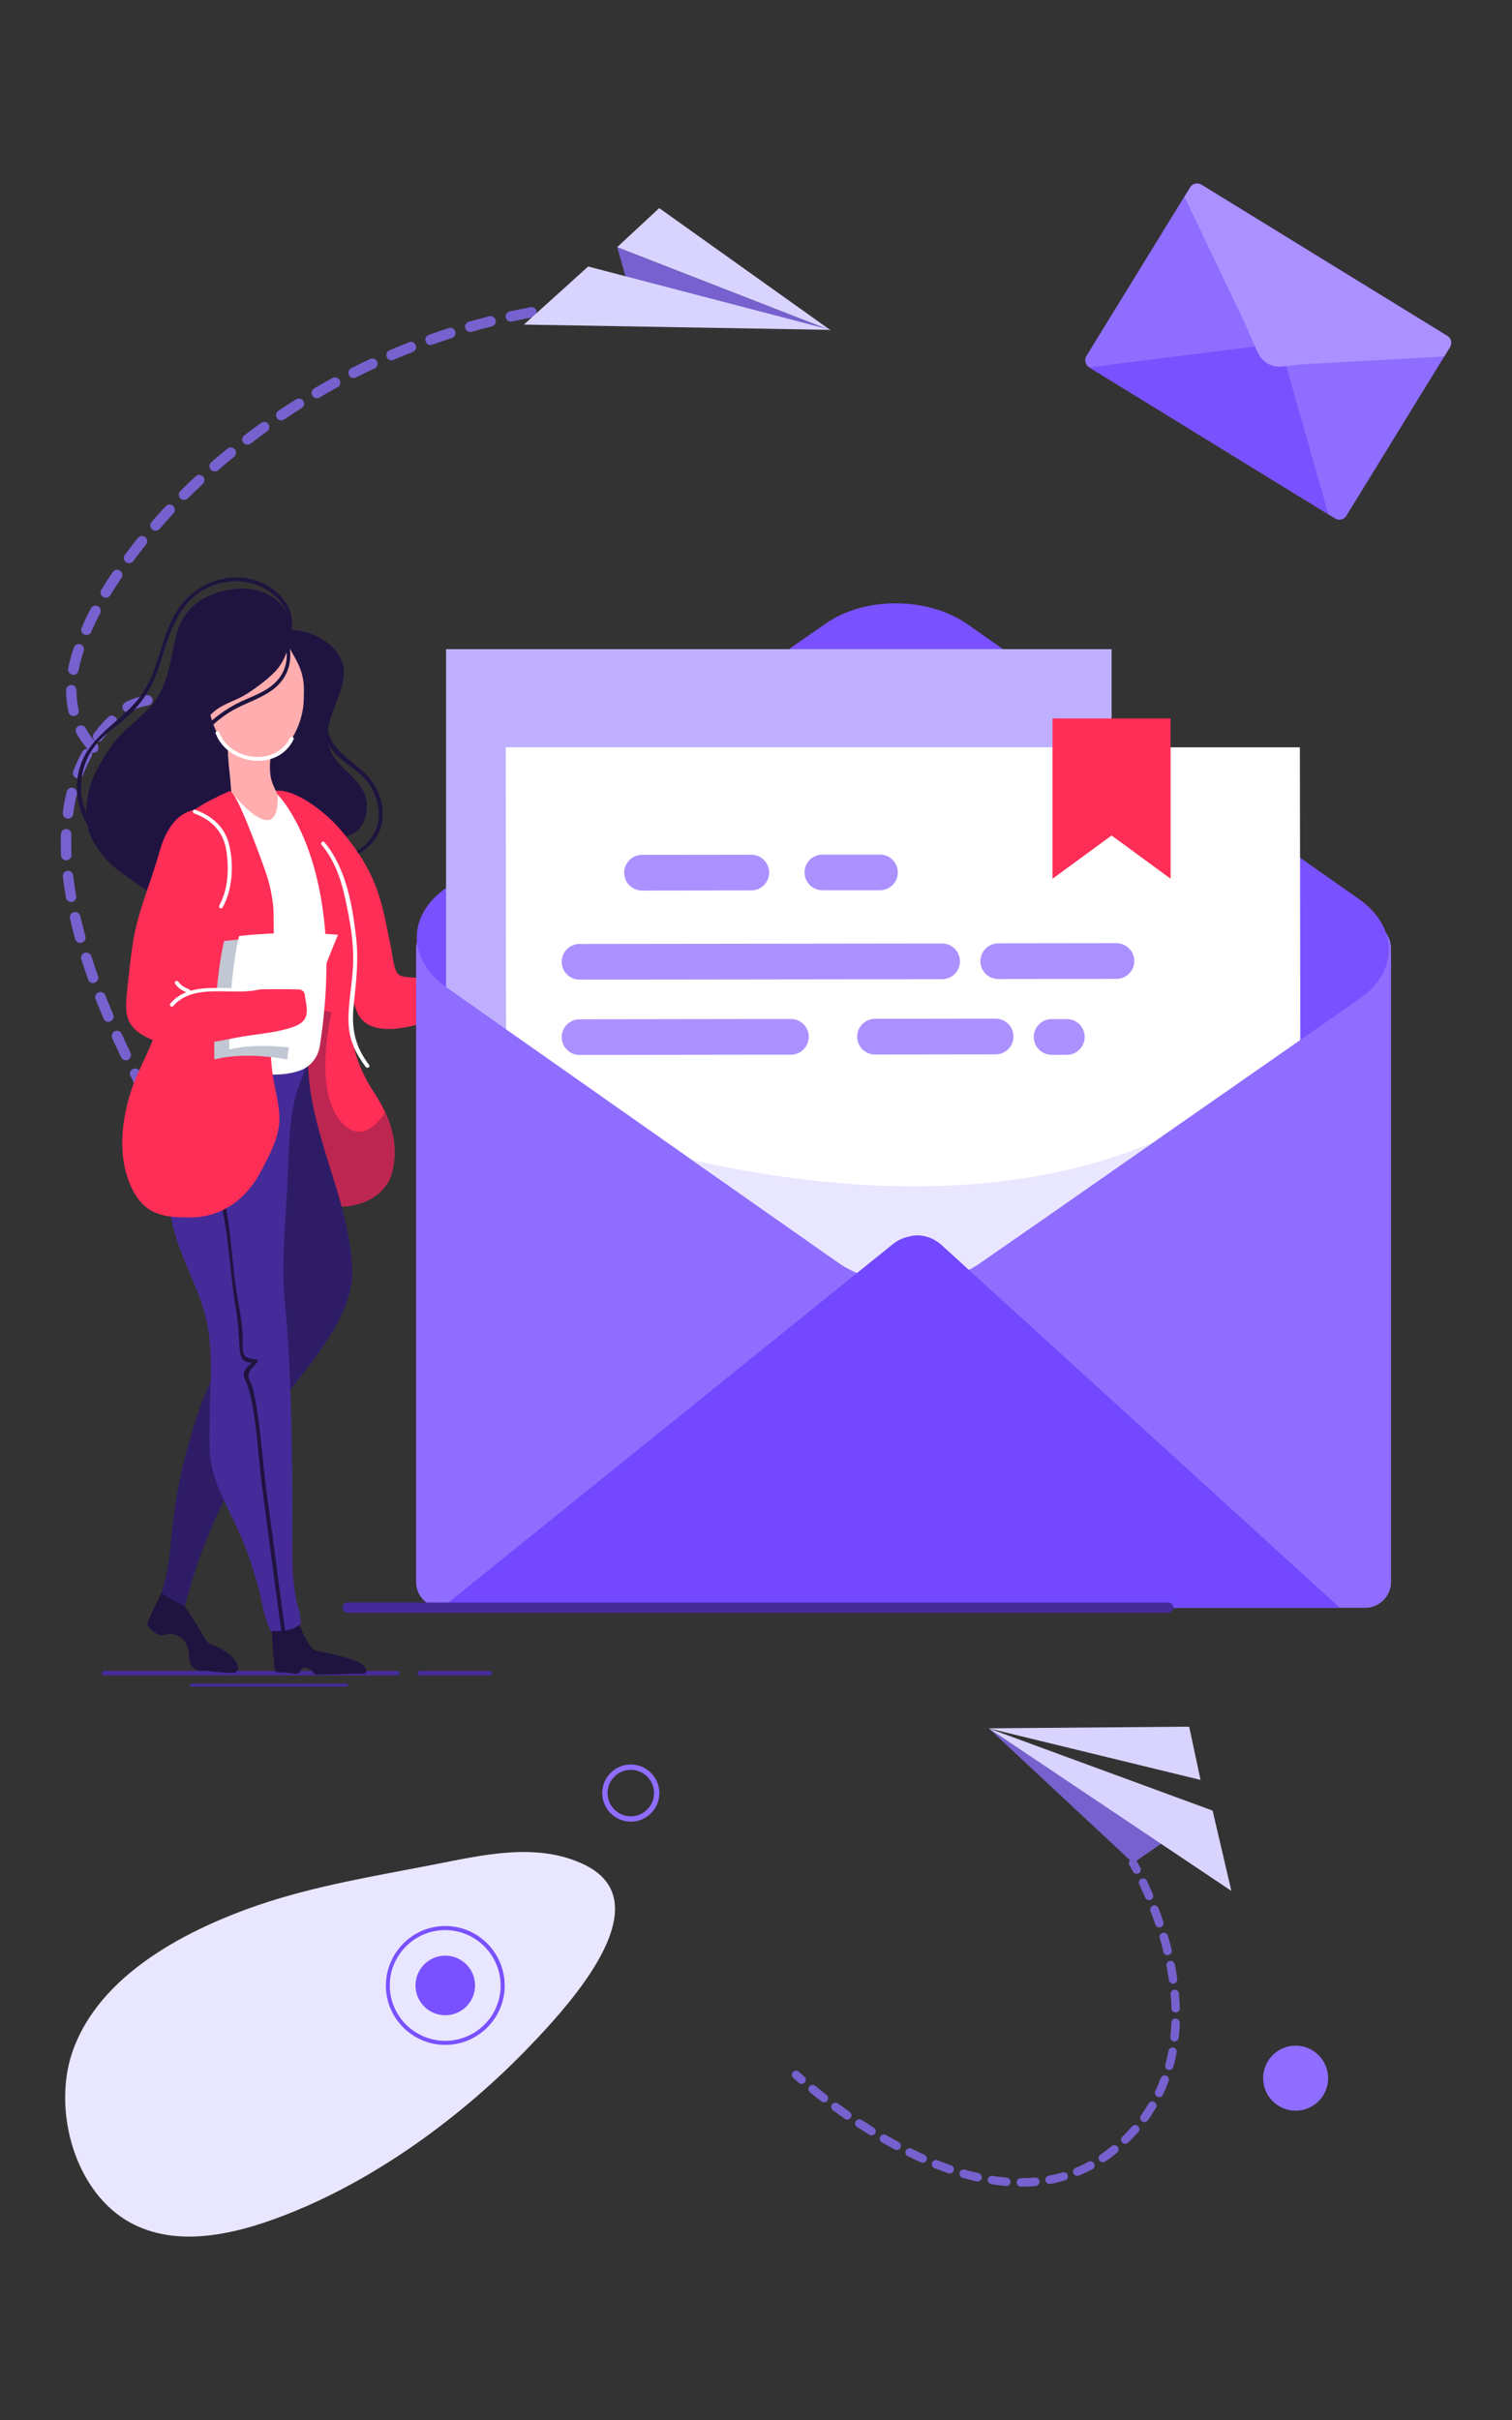
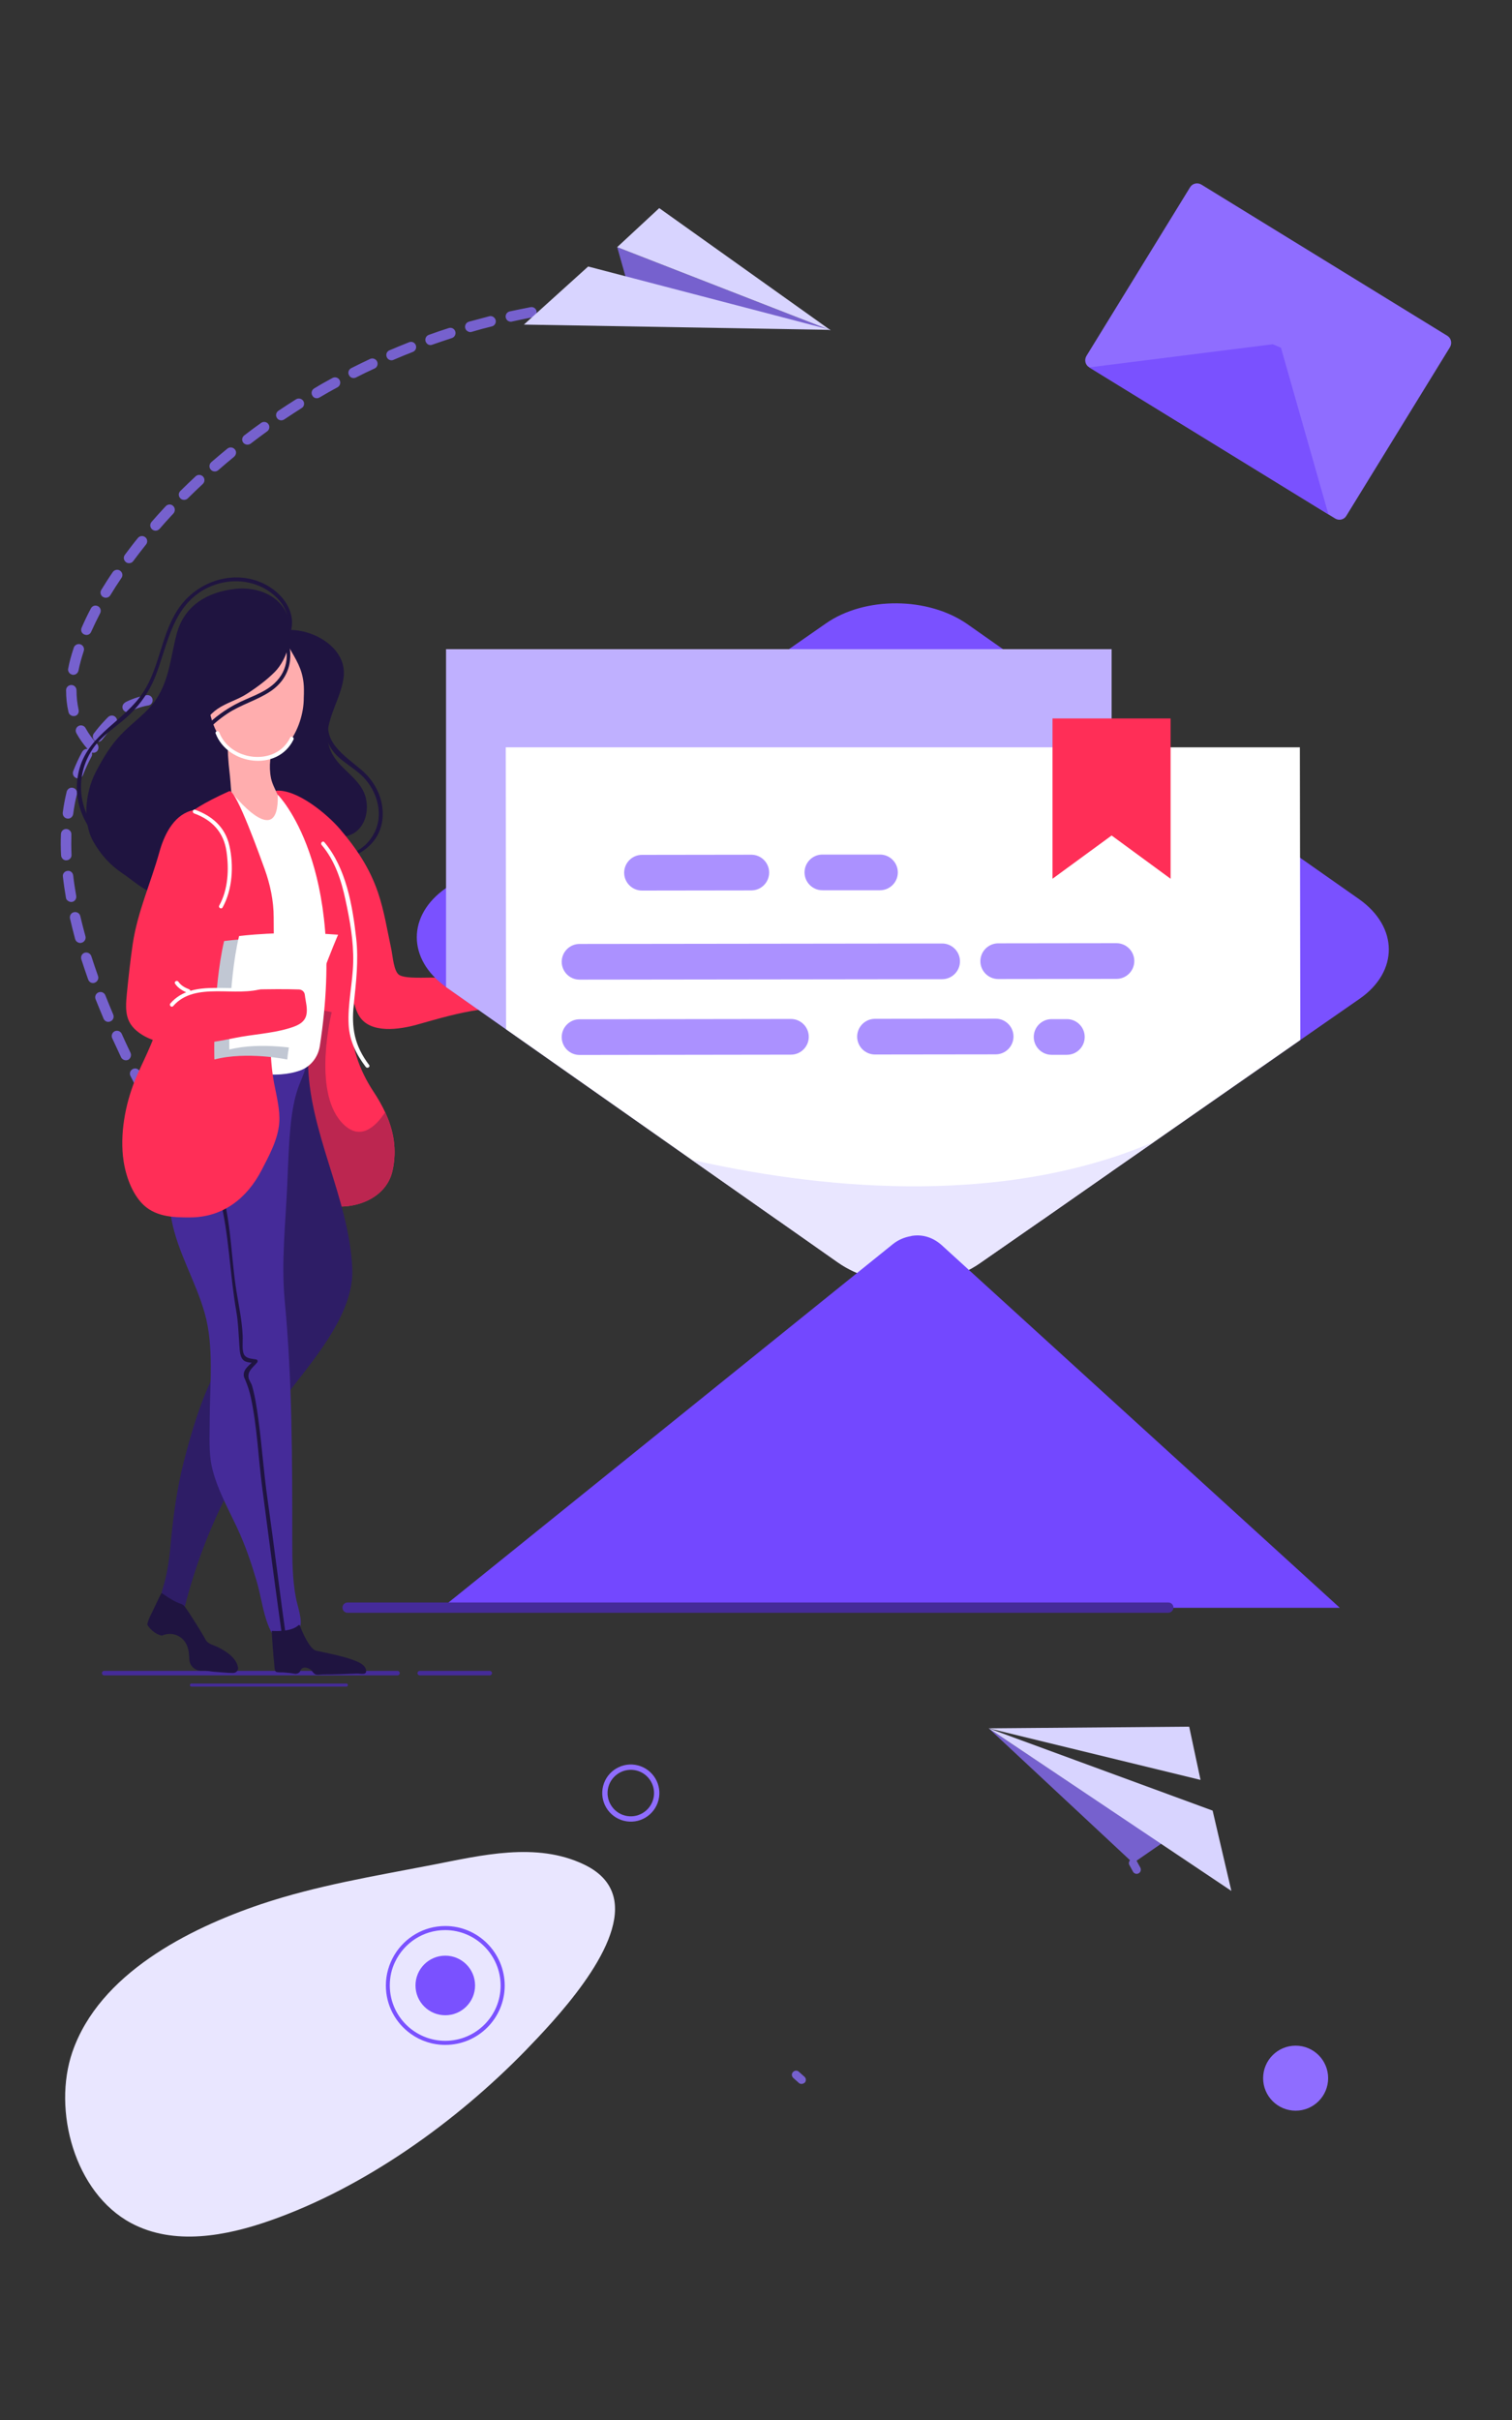
<svg xmlns="http://www.w3.org/2000/svg" version="1.1" id="Layer_1" x="0px" y="0px" viewBox="0 0 1000 1600" style="enable-background:new 0 0 1000 1600;" xml:space="preserve">
  <rect x="0" y="0" width="1000" height="1600" fill="#333333" stroke="none" />
  <style type="text/css">
	.st0{fill:#452B99;}
	.st1{fill:#7661CE;}
	.st2{fill:#D8D4FF;}
	.st3{fill:#1F1440;}
	.st4{fill:#FF2E57;}
	.st5{fill:#BC2650;}
	.st6{fill:#2E1D66;}
	.st7{fill:#FFADAE;}
	.st8{fill:#FFFFFF;}
	.st9{fill:#8F6DFF;}
	.st10{fill:#7A51FF;}
	.st11{fill:#C1C7D3;}
	.st12{fill:#BFB0FF;}
	.st13{fill:#AB91FF;}
	.st14{fill:#E9E6FF;}
	.st15{fill:#7348FF;}
</style>
  <g>
    <g>
      <path class="st0" d="M323.9,1107.7h-46.3c-0.8,0-1.5-0.7-1.5-1.5c0-0.8,0.7-1.5,1.5-1.5h46.3c0.8,0,1.5,0.7,1.5,1.5    C325.4,1107,324.7,1107.7,323.9,1107.7z" />
    </g>
    <g>
      <path class="st0" d="M262.9,1107.7h-194c-0.8,0-1.5-0.7-1.5-1.5c0-0.8,0.7-1.5,1.5-1.5h194c0.8,0,1.5,0.7,1.5,1.5    C264.4,1107,263.7,1107.7,262.9,1107.7z" />
    </g>
    <g>
      <path class="st0" d="M229.1,1115.1H126.6c-0.6,0-1-0.4-1-1c0-0.6,0.4-1,1-1h102.5c0.6,0,1,0.4,1,1    C230.1,1114.7,229.6,1115.1,229.1,1115.1z" />
    </g>
  </g>
  <g>
    <g>
      <g>
        <path class="st1" d="M434.1,195.2c-4.6,0-9.3,0.1-13.9,0.3c-1.9,0.1-3.4,1.7-3.3,3.6c0,1,0.5,1.8,1.1,2.4     c0.6,0.6,1.5,0.9,2.5,0.9c4.5-0.1,9.2-0.2,13.7-0.3c1.9,0,3.5-1.5,3.5-3.5C437.5,196.8,436,195.2,434.1,195.2z M406.2,196.1     c-4.6,0.3-9.3,0.7-13.9,1.1c-1.9,0.2-3.3,1.9-3.1,3.8c0.1,0.9,0.5,1.6,1.1,2.2c0.7,0.6,1.6,1,2.7,0.9c4.5-0.4,9.1-0.8,13.7-1.1     c1.9-0.1,3.4-1.8,3.2-3.7C409.7,197.4,408.1,196,406.2,196.1z M382.3,201.7c-0.2-1.9-2-3.2-3.9-3c-4.6,0.6-9.3,1.2-13.8,2     c-1.9,0.3-3.2,2.1-2.9,3.9c0.1,0.8,0.5,1.5,1.1,2c0.8,0.7,1.8,1.1,2.9,0.9c4.5-0.7,9.1-1.4,13.6-1.9     C381.2,205.4,382.5,203.7,382.3,201.7z M354.9,205.8c-0.4-1.9-2.2-3.1-4.1-2.7c-4.5,0.9-9.1,1.8-13.7,2.8c-1.9,0.4-3,2.3-2.6,4.1     c0.2,0.7,0.5,1.3,1,1.8c0.8,0.7,1.9,1.1,3.1,0.8c4.1-0.9,8.3-1.8,12.5-2.6c0.3-0.1,0.7-0.1,1-0.2c1.6-0.3,2.7-1.7,2.8-3.2     C354.9,206.4,354.9,206.1,354.9,205.8z M327.8,211.6c-0.5-1.8-2.4-3-4.2-2.5c-4.5,1.2-9.1,2.4-13.5,3.6c-1.8,0.5-2.9,2.4-2.4,4.3     c0.2,0.6,0.5,1.2,1,1.6c0.9,0.8,2.1,1.2,3.3,0.8c4.3-1.3,8.8-2.5,13.3-3.6C327.1,215.4,328.3,213.5,327.8,211.6z M301.1,219.1     c-0.6-1.8-2.5-2.8-4.3-2.2c-4.4,1.4-8.8,2.9-13.2,4.5c-1.8,0.6-2.7,2.6-2.1,4.4c0.2,0.5,0.5,1,0.9,1.4c0.9,0.9,2.3,1.2,3.5,0.7     c4.3-1.5,8.7-3,13-4.4C300.7,222.9,301.7,220.9,301.1,219.1z M275,228.2c-0.7-1.8-2.7-2.7-4.5-1.9c-4.3,1.7-8.7,3.5-12.9,5.3     c-1.8,0.7-2.6,2.8-1.8,4.5c0.2,0.5,0.5,0.9,0.8,1.2c1,0.9,2.4,1.2,3.7,0.6c4.2-1.8,8.5-3.6,12.7-5.2     C274.8,232,275.7,230,275,228.2z M249.4,239c-0.8-1.7-2.9-2.5-4.6-1.7c-4.2,2-8.4,4-12.5,6.1c-1.7,0.9-2.4,2.9-1.5,4.6     c0.2,0.4,0.5,0.7,0.7,1c1,1,2.6,1.2,3.9,0.6c4.1-2.1,8.2-4.1,12.4-6C249.5,242.8,250.2,240.7,249.4,239z M224.6,251.3     c-0.9-1.7-3-2.3-4.7-1.4c-4.1,2.2-8.2,4.5-12.1,6.9c-1.7,1-2.2,3.1-1.2,4.8c0.2,0.3,0.4,0.6,0.6,0.8c1.1,1,2.7,1.2,4.1,0.4     c3.9-2.3,7.9-4.6,12-6.8C224.9,255.1,225.5,253,224.6,251.3z M200.6,265.1c-1-1.6-3.2-2.1-4.8-1.1c-3.9,2.5-7.9,5-11.7,7.6     c-1.6,1.1-2,3.2-0.9,4.8c0.2,0.2,0.3,0.4,0.5,0.6c1.2,1.1,2.9,1.2,4.3,0.3c3.8-2.5,7.7-5.1,11.5-7.5     C201.1,268.9,201.6,266.7,200.6,265.1z M177.5,280.4c-1.1-1.6-3.3-1.9-4.8-0.8c-3.8,2.7-7.6,5.5-11.2,8.3     c-1.5,1.2-1.8,3.3-0.6,4.8c0.1,0.2,0.3,0.3,0.4,0.4c1.2,1.1,3.1,1.2,4.5,0.2c3.6-2.8,7.3-5.5,11-8.2     C178.2,284.1,178.6,281.9,177.5,280.4z M155.3,297.1c-1.2-1.5-3.4-1.7-4.9-0.5c-3.6,2.9-7.2,6-10.7,9c-1.4,1.3-1.6,3.4-0.3,4.9     c0.1,0.1,0.2,0.2,0.3,0.3c1.3,1.2,3.3,1.2,4.6,0.1c3.4-3,7-6,10.5-8.9C156.3,300.7,156.6,298.5,155.3,297.1z M134.3,315.1     c-1.3-1.4-3.5-1.5-4.9-0.2c-3.4,3.2-6.8,6.4-10.1,9.7c-1.4,1.3-1.4,3.5,0,4.9c0,0,0.1,0.1,0.1,0.1c1.3,1.2,3.5,1.2,4.8-0.1     c3.2-3.2,6.6-6.4,9.9-9.5C135.5,318.7,135.6,316.5,134.3,315.1z M114.5,334.5c-1.4-1.4-3.6-1.2-4.9,0.2l-1.4,1.5     c-2.7,2.9-5.4,5.9-8,8.9c-1.2,1.4-1.1,3.5,0.3,4.8c0,0,0,0,0.1,0.1c1.5,1.3,3.6,1.1,4.9-0.3c2.5-2.9,5.1-5.8,7.8-8.7l1.4-1.5     C116,338,115.9,335.8,114.5,334.5z M96.1,355.2c-1.5-1.2-3.7-1-4.9,0.5c-3,3.6-5.8,7.4-8.6,11.1c-1.1,1.4-0.9,3.4,0.4,4.6     c0.1,0.1,0.2,0.2,0.3,0.3c1.5,1.1,3.7,0.8,4.8-0.7c2.7-3.6,5.5-7.3,8.4-10.9C97.8,358.6,97.6,356.4,96.1,355.2z M79.4,377.3     c-1.6-1.1-3.7-0.6-4.8,0.9c-2.7,3.9-5.2,7.9-7.6,11.8c-0.9,1.4-0.6,3.2,0.6,4.3c0.2,0.2,0.3,0.3,0.6,0.4c1.6,1,3.8,0.5,4.8-1.2     c2.3-3.8,4.8-7.7,7.4-11.5C81.4,380.5,81,378.4,79.4,377.3z M125.8,466.2c-4.1-3.2-8.8-5.4-13.8-6.5c-1.9-0.4-3.7,0.8-4.1,2.7     c-0.3,1.2,0.2,2.5,1,3.3c0.4,0.4,1,0.7,1.6,0.8c4,0.9,7.7,2.6,11,5.2c1.5,1.2,3.7,0.9,4.8-0.6     C127.6,469.5,127.3,467.4,125.8,466.2z M142,490.8c-0.3-1.1-0.7-2.2-1.1-3.3c-1.5-3.7-3.3-7.2-5.2-10.2c-1-1.6-3.2-2.1-4.8-1.1     c-1.6,1-2.1,3.2-1.1,4.8c1.7,2.7,3.3,5.7,4.6,9.1c0.4,0.9,0.6,1.7,0.9,2.5c0.2,0.6,0.5,1.2,1,1.6c0.9,0.8,2.1,1.1,3.3,0.8     C141.5,494.6,142.6,492.7,142,490.8z M64.8,400.8c-1.7-0.9-3.8-0.3-4.7,1.5c-2.3,4.3-4.3,8.5-6.1,12.7c-0.6,1.4-0.3,3,0.8,3.9     c0.3,0.3,0.6,0.5,1,0.6c1.8,0.8,3.8,0,4.5-1.8c1.8-4,3.8-8.1,5.9-12.2C67.1,403.8,66.5,401.7,64.8,400.8z M100.9,462.4     c-0.3-1.9-2.1-3.1-4-2.8c-7.9,1.4-13.6,4.5-13.8,4.6l-0.8,0.6c-1.5,1.2-1.8,3.3-0.6,4.8c0.1,0.2,0.3,0.3,0.4,0.4     c1.2,1.1,3.1,1.3,4.5,0.2l0.1-0.1c0.9-0.5,5.4-2.7,11.4-3.7C100,466.1,101.2,464.3,100.9,462.4z M138.8,502.2     c-1.5-1.1-3.7-0.8-4.8,0.7c-0.3,0.4-0.6,0.8-0.9,1.1c-2,2.1-5,3.9-8.8,5.1c-1.8,0.6-2.8,2.5-2.2,4.3c0.2,0.6,0.5,1.1,0.9,1.5     c0.9,0.8,2.2,1.2,3.4,0.8c5-1.6,8.9-3.9,11.8-7c0.5-0.5,1-1.1,1.4-1.7C140.7,505.4,140.4,503.3,138.8,502.2z M53.2,426     c-1.8-0.6-3.8,0.4-4.4,2.2c-1.6,4.8-2.9,9.4-3.7,13.8c-0.3,1.2,0.2,2.4,1,3.2c0.5,0.4,1,0.7,1.7,0.9c1.9,0.4,3.7-0.9,4.1-2.7     c0.8-4.1,2-8.4,3.5-13C56,428.6,55,426.6,53.2,426z M111.6,510.9c-4.2,0.1-8.6-0.3-13.1-1.2c-1.9-0.4-3.7,0.9-4.1,2.7     c-0.2,1.2,0.2,2.4,1.1,3.2c0.5,0.4,1,0.7,1.7,0.9c4.9,0.9,9.8,1.4,14.5,1.3c1.9,0,3.4-1.6,3.4-3.5     C115.1,512.4,113.6,510.9,111.6,510.9z M52,469.3c-0.9-4.1-1.4-8.4-1.4-12.9c0-1.9-1.5-3.5-3.4-3.5c-1.9,0-3.5,1.5-3.5,3.4     c0,5,0.5,9.9,1.6,14.5c0.2,0.7,0.5,1.3,1,1.7c0.8,0.8,2,1.1,3.1,0.9C51.3,473.1,52.4,471.2,52,469.3z M76.4,474.1     c-1.3-1.4-3.6-1.3-4.9,0c-0.9,0.9-1.9,1.9-2.7,2.8c-2.4,2.5-4.6,5.2-6.7,8c-1.1,1.4-0.9,3.4,0.4,4.6c0.1,0.1,0.2,0.2,0.3,0.2     c1.5,1.2,3.7,0.9,4.8-0.7c1.9-2.5,4-5,6.2-7.4c0.8-0.9,1.7-1.8,2.6-2.7C77.8,477.7,77.8,475.5,76.4,474.1z M85.9,506.1     c-4.2-1.6-8.1-3.7-11.7-6c-1.6-1-3.7-0.6-4.8,1c-0.9,1.4-0.7,3.3,0.6,4.4c0.1,0.1,0.3,0.3,0.5,0.3c4,2.6,8.3,4.8,12.9,6.7     c1.8,0.7,3.8-0.2,4.5-1.9C88.5,508.8,87.7,506.8,85.9,506.1z M64.2,491.8c-3-3.2-5.6-6.7-7.6-10.4c-0.9-1.7-3-2.3-4.7-1.4     c-1.7,0.9-2.3,3-1.4,4.7c2,3.7,4.5,7.2,7.4,10.5c-1.4-0.2-2.7,0.5-3.5,1.8c-2.3,4.1-4.3,8.5-6,12.9c-0.5,1.4-0.1,2.9,0.9,3.8     c0.3,0.3,0.7,0.5,1.1,0.7c1.8,0.7,3.8-0.2,4.5-2c1.6-4.2,3.5-8.2,5.6-12.1c0.5-0.9,0.5-1.8,0.3-2.7c1.2,0.3,2.4,0,3.3-0.8     C65.4,495.4,65.5,493.2,64.2,491.8z M48.3,520.9c-1.9-0.5-3.7,0.7-4.2,2.5c-1.1,4.5-2,9.2-2.6,13.9c-0.1,1.2,0.3,2.3,1.1,3     c0.5,0.5,1.2,0.8,1.9,0.9c1.9,0.3,3.6-1.1,3.9-3c0.6-4.5,1.4-9,2.5-13.2C51.3,523.2,50.2,521.3,48.3,520.9z M47.2,551.7     c0.1-1.9-1.4-3.5-3.3-3.6c-1.9-0.1-3.5,1.4-3.6,3.3c-0.2,4.5-0.2,9.3,0.1,14.1c0,0.9,0.5,1.8,1.1,2.4s1.5,1,2.5,0.9     c1.9-0.1,3.4-1.7,3.3-3.6C47.1,560.6,47.1,556,47.2,551.7z M50.4,592.3c-0.8-4.6-1.5-9.1-2-13.5c-0.2-1.9-1.9-3.3-3.8-3     c-1.9,0.2-3.3,1.9-3,3.8c0.5,4.5,1.2,9.2,2,13.9c0.1,0.8,0.5,1.5,1.1,1.9c0.8,0.7,1.8,1.1,3,0.9C49.5,596,50.7,594.2,50.4,592.3z      M56.5,619c-1.2-4.5-2.4-9-3.4-13.3c-0.4-1.9-2.3-3-4.2-2.6c-1.9,0.4-3,2.3-2.6,4.2c1,4.4,2.2,9,3.4,13.6c0.2,0.6,0.5,1.2,1,1.6     c0.9,0.8,2.1,1.2,3.3,0.8C55.9,622.8,57,620.8,56.5,619z M64.8,645.2c-1.6-4.4-3-8.8-4.4-13c-0.6-1.8-2.5-2.8-4.4-2.3     c-1.8,0.6-2.8,2.5-2.2,4.4c1.4,4.3,2.9,8.8,4.5,13.3c0.2,0.5,0.5,1,0.9,1.4c0.9,0.9,2.3,1.2,3.5,0.7     C64.5,649,65.5,647,64.8,645.2z M74.9,670.8c-1.8-4.2-3.5-8.5-5.2-12.7c-0.7-1.8-2.7-2.7-4.5-2c-1.8,0.7-2.7,2.7-2,4.5     c1.7,4.3,3.5,8.6,5.3,12.9c0.2,0.5,0.5,0.9,0.8,1.2c1,0.9,2.4,1.2,3.7,0.6C74.8,674.6,75.6,672.6,74.9,670.8z M86.3,696     c-2-4.2-4-8.4-5.8-12.5c-0.8-1.7-2.8-2.5-4.6-1.7c-1.7,0.8-2.5,2.9-1.7,4.6c1.9,4.1,3.9,8.4,5.9,12.7c0.2,0.4,0.5,0.8,0.8,1     c1,0.9,2.5,1.2,3.9,0.6C86.4,699.8,87.1,697.7,86.3,696z M98.8,720.6c-2.1-4-4.3-8.1-6.4-12.3c-0.9-1.7-2.9-2.4-4.6-1.5     c-1.7,0.9-2.4,2.9-1.5,4.6c2.1,4.2,4.2,8.3,6.4,12.4c0.2,0.3,0.4,0.6,0.7,0.9c1,1,2.6,1.2,4,0.5C99,724.4,99.7,722.3,98.8,720.6z      M112.2,744.8c-2.3-3.9-4.5-8-6.8-12c-0.9-1.7-3-2.3-4.7-1.3c-1.7,0.9-2.3,3-1.4,4.7c2.3,4.1,4.6,8.1,6.9,12.1     c0.2,0.3,0.4,0.6,0.6,0.8c1.1,1,2.7,1.2,4.1,0.5C112.6,748.6,113.1,746.4,112.2,744.8z M126.3,768.5c-2.3-3.8-4.7-7.6-7-11.6     c0-0.1-0.1-0.2-0.1-0.2c-1-1.6-3.1-2.2-4.7-1.2c-0.3,0.2-0.6,0.4-0.8,0.7c-1,1.1-1.2,2.7-0.4,4c2.4,4.1,4.8,8,7.2,11.9     c0.2,0.3,0.4,0.5,0.6,0.7c1.1,1,2.8,1.2,4.2,0.4C126.9,772.3,127.4,770.1,126.3,768.5z M141.2,791.9c-0.4-0.6-0.8-1.2-1.2-1.8     c-2.1-3.2-4.2-6.5-6.3-9.8c-1-1.6-3.2-2.1-4.8-1.1c-1.6,1-2.1,3.2-1.1,4.8c2.4,3.8,4.8,7.6,7.2,11.2c0.1,0.2,0.2,0.3,0.3,0.5     c0.2,0.2,0.3,0.4,0.6,0.6c1.1,1.1,2.9,1.2,4.2,0.4C141.8,795.6,142.3,793.5,141.2,791.9z M156.7,814.8c-2.5-3.6-5.1-7.5-7.8-11.5     c-1.1-1.6-3.2-2-4.8-0.9c-1.6,1.1-2,3.2-0.9,4.8c2.7,4,5.3,7.9,7.9,11.5c0.1,0.2,0.3,0.4,0.5,0.6c1.2,1.1,3,1.2,4.3,0.3     C157.4,818.6,157.8,816.4,156.7,814.8z M172.8,837.4c-2.5-3.4-5.2-7.2-8.1-11.2c-1.1-1.6-3.3-1.9-4.8-0.8     c-1.5,1.1-1.9,3.3-0.8,4.8c2.9,4.1,5.7,7.9,8.2,11.3c0.1,0.2,0.3,0.3,0.4,0.5c1.2,1.1,3,1.2,4.4,0.3     C173.6,841.1,173.9,839,172.8,837.4z M189.6,859.8c-0.2-0.3-0.8-1.1-1.8-2.4c-1.5-1.9-3.8-4.9-6.7-8.8c-1.2-1.5-3.3-1.8-4.8-0.7     c-1.5,1.2-1.8,3.3-0.7,4.8c3,4,5.3,7,6.8,8.9c0.9,1.2,1.5,1.9,1.7,2.2c0.1,0.2,0.3,0.4,0.5,0.5c1.2,1.1,3,1.2,4.4,0.3     C190.3,863.5,190.7,861.4,189.6,859.8z" />
      </g>
      <polygon class="st1" points="414,183.9 408.2,163.4 549.4,218.4   " />
      <polygon class="st2" points="408.2,163.4 436,137.6 549.4,218.4   " />
      <polygon class="st2" points="389,176.2 549.4,218.1 346.5,214.6   " />
    </g>
    <g>
      <g>
        <path class="st3" d="M215.8,472.1c-2.7,7.4-0.9,16.7,3.5,23.2c5.3,8,14.8,11.9,21.3,18.8c9,9.6,13.2,24.4,7,36.5     c-6.4,12.6-18.9,16.5-32.1,16.8c-1.6,0-1.6,2.6,0,2.5c20.5-0.4,40-12.8,37.4-35.8c-1.1-9.8-6.4-18.7-13.9-25.1     c-11-9.4-26.9-18.8-20.6-36.2C218.7,471.2,216.3,470.6,215.8,472.1L215.8,472.1z" />
      </g>
      <path class="st3" d="M162.3,453.7c5.5-5,12.6-7.8,17.7-13.7c5.2-6,10.5-12.8,11.4-21c2.3-20.4-16.4-31.6-35.3-29.7    c-18.7,1.9-34.2,10.9-39.2,29.7c-4,14.8-4.7,29.9-13.6,43.3c-6.1,9.2-15.9,15.5-23.4,23.5c-7.1,7.5-12.1,16-16.8,25.1    c-6.6,12.9-8.7,32.3-1.5,45.3c4.8,8.6,11.3,15.9,19.5,21.3c7.1,4.7,14.2,11.8,22.7,13.6c19.1,4,32.6-20.1,40.5-33.8    c8.1-14,17.8-32.5,17-49.2c-0.7-15.2-8.9-29.6-4.3-45.1C158.3,458.4,160.9,456.3,162.3,453.7z" />
      <path class="st3" d="M182.5,417.8c18-5.8,47.3,7.9,44.8,29.7c-2.2,18.7-18.8,35.6-5.6,54.1c5.9,8.3,16.5,14.2,19.8,24.4    c3.2,10.2-0.2,23.1-11.2,26.5c-12.2,3.7-27.7-3.6-38.8-8.5c-10.2-4.6-20.8-13.7-24.1-24.7c-3.9-13-1.3-24.5,1.6-37.2    C172.1,468.6,174.4,453,182.5,417.8z" />
      <path class="st4" d="M259.6,774c-4.4,20-28.7,27.4-46.6,22c-21.2-6.4-24.6-33-26.5-51.7c-1.1-10.9-1.1-21.8-0.9-32.7    c0.3-13.3,0.9-26.6,0.4-39.9c-0.7-15.4,1.6-29.4,3.5-44.6c1.9-15.6,1.9-31.1,3.5-46.8c0.4-4.1-11.5-6.5-10.7-54    c3.9,7.5,19.5,11,19.5,11s29.5,84.6,40.9,87.8c-0.1,2-10.3,46.2-10.4,48.3c-0.7,17.2,5.3,34.1,14.7,48.3c3,4.5,5.6,9.1,7.8,13.8    C260.3,747.3,262.7,760.1,259.6,774z" />
      <path class="st5" d="M259.6,774c-4.4,20-28.7,27.4-46.6,22c-21.2-6.4-24.6-33-26.5-51.7c-1.1-10.9-1.1-21.8-0.9-32.7    c2.4-5.9,4.2-10.4,4.3-11.1c0.2-2,15-32.4,15.7-33.3c0.8-1,13.8,2,13.8,2s-12.9,51.3,6.4,72.7c11.9,13.3,22.6,3.2,28.9-6.5    C260.3,747.3,262.7,760.1,259.6,774z" />
      <path class="st6" d="M203.7,700.4c0,47.7,27.2,91,29.3,138.4c1.2,27.9-22.6,56.5-38.7,77.3c-16.4,21.1-30.4,45.9-43,69.8    c-12.6,23.8-22.6,50.8-29.1,76.4c-3.2-1.1-9.2-3.7-11.8-5.8c-4.5-3.7-4-1.5-1.9-9.2c2.5-9,3.6-17.6,4.4-26.9    c1.7-18,4.1-36.2,8.6-53.8c5.3-20.6,11.3-40.8,20.8-59.5c10.8-21.4,22.3-42.2,27.5-65.7c3-13.6,4.2-27.2,5.4-40.9    C176.4,785.7,177.1,765.3,203.7,700.4z" />
      <path class="st4" d="M182.4,522.8c14-1.3,34.2,15.7,42.4,25.3c11,12.9,19.6,25.7,25.1,41.7c4.2,12.3,6.2,25.2,8.9,37.8    c1,4.8,1.6,14.9,5.4,17.1c4.6,2.6,18.2,1.4,23.5,1.7c15.7,0.8,29.9,1.8,44.9-2.2c-0.3,5.4,3.4,14,1.8,19    c-1.6,4.8-12.1,3.6-17.4,4.4c-13.9,2-27.2,5.9-41,9.8c-11.4,3.2-31.5,6.5-38.7-6.1c-3.8-6.5-4.2-15.8-6.8-22.9    c-2.9-8.2-4.7-16.3-6-24.9C220.9,599.7,204.9,577,182.4,522.8z" />
      <path class="st0" d="M169.1,707.7c10.9-1.2,23.4-2.1,33.7-7.3c0.3,6.1-3.8,13.4-5.8,19.3c-2.4,7.1-3.6,14.3-4.5,21.6    c-1.5,13.8-1.9,27.8-2.5,41.7c-1.1,25.5-4.1,51.5-1.7,77c5,52.3,5,105.2,5,158.2c0,13.3,0,25.9,2.5,38.7    c0.7,3.9,4.5,14.8,2.6,18.5c-3,5.9-12.8,3-18.6,4.3c-5.5-9.8-6.8-23.2-10-34.1c-3.6-12.2-7.4-23.5-12.8-35.1    c-6-12.9-13.2-25.6-16.6-39.5c-2.5-10.2-1.7-21.3-1.7-32.1c0-23.2,3-48.8-3.4-71c-6-21.1-17.9-40.1-21.9-61.8    C107.8,775.6,104.6,739.2,169.1,707.7z" />
      <path class="st3" d="M179.7,1078.3c0.4,7.3,0.9,14.8,1.7,22.1c0.1,1.1,0.1,4,1,4.8c0.7,0.6,3.6,0.5,4.6,0.5    c2.7,0.2,5.3,0.4,7.8,0.9c1.7,0.3,3.4-0.6,4-2.2c0.2-0.5,0.5-1,1.1-1.4c1.6-1,3.9-0.2,5.3,0.7c1.4,1,2.1,2.9,3.6,3.4    c1.2,0.4,3.5,0,4.8,0c7.5,0,15-0.3,22.4-0.6c2.7-0.1,7.3,1.5,5.9-3.1c-1-3.2-6-5.1-9.2-6.2c-7.5-2.6-15.8-4.1-23.5-5.8    c-4.2-0.9-9.1-11.8-10.7-16.2C197.2,1071.9,198.3,1079.2,179.7,1078.3z" />
      <path class="st7" d="M187.8,541.5c-4.2,11.9-23,3.7-28.4-2.5c-7.2-8.2-6.2-15.3-7.3-25.7c-0.7-5.9-1.1-10.4-1.3-13.9    c-1-17.9,5.2-8.3,30.9-7.7c-3.1,6.2-4,15.2-2.5,22.6c0,0.3,0.1,0.6,0.2,0.9C180.9,522.1,190.2,534.9,187.8,541.5z" />
      <path class="st3" d="M106.8,1053.2c-1.7,3.1-3.9,8.1-5.5,11.3c-1.4,2.9-3.4,6.5-3.9,9.6c1,1.9,4.7,6.4,9.7,7.3    c6.4-2.9,14-0.1,16.7,6.9c1.1,2.8,1.3,5.8,1.4,8.8c0.2,4.4,4,7.8,8.4,7.5c0,0,0.1,0,0.1,0c3.2-0.2,6.2,0.7,9.3,0.8    c3.4,0.2,7.5,0.7,11.2,0.7c2,0,3.6-1.8,3.2-3.8c-1.2-6.2-7.6-10.4-13.1-13.2c-3.3-1.6-6.8-2-8.5-5.3c-1.9-3.7-11.1-18.4-13.7-21.7    C119.5,1059.1,119.9,1062.3,106.8,1053.2z" />
      <path class="st8" d="M153.4,524.1c0,0,31.4,39.9,30.3,1.3c0,0,46.4,46.3,27.8,166.3c-1.2,7.5-6.3,13.8-13.4,16.2    c-6.7,2.3-16.4,3.7-30.1,1.4L153.4,524.1z" />
-       <path class="st9" d="M920,627v418.9c0,9.4-7.7,17.1-17.1,17.1H292.3c-9.4,0-17.1-7.6-17.1-17.1V627c0-9.4,7.7-17.1,17.1-17.1    h610.6C912.3,609.9,920,617.6,920,627z" />
      <path class="st10" d="M899.3,660.3L860,687.6l-124.8,86.9l-46,32.1L648,835.2c-25.8,18-67.8,17.7-93.9-0.6l-40-28.1l-179.4-126    l-39.4-27.7c-0.1-0.1-0.3-0.2-0.4-0.3c-25.6-18.3-25.7-47.4,0-65.3l39.8-27.7l58.1-40.5l153.4-106.8c25.8-18,67.8-17.7,93.8,0.6    l95.1,66.8l56.2,39.4l68.7,48.2l38.9,27.3C924.9,612.9,925.1,642.3,899.3,660.3z" />
      <path class="st7" d="M201,456c0,1.7,0,3.5-0.1,5.4c0.1,20.3-15,47.2-37.8,39.5c-1.9-0.5-3.8-1.1-5.5-1.9    c-5.3-2.4-9.8-6.4-12.5-12.1c-1.2-1.8-2.2-3.7-3.1-5.7c-1.4-3.2-2.4-6.5-3.1-9.7c-0.8-4-0.8-7.7,0.6-11.3    c2.9-7.6,11.7-15,31.1-25.8c5.4-3,11.6-6.2,18.7-9.8c4.7,8.8,9.2,14.7,10.9,23.3C200.7,450.3,201,453,201,456z" />
      <g>
        <path class="st3" d="M190.6,422c8.1-16.2-4.4-31.9-19.6-37.6c-18.5-6.9-39.5,0.3-51.3,15.7c-13,17-13.4,39.8-24.9,57.5     c-12.3,19-35.4,27.3-42.1,50.1c-6.4,22,4.2,44.1,23.3,55.7c1.4,0.8,2.7-1.3,1.3-2.2c-22.9-14-31.3-43.3-15.9-66.2     c6.4-9.5,16.6-15,24.7-22.9c7.1-7,12.8-15.3,16.5-24.5c7.7-19.4,10.6-42.8,28.9-55.6c10.7-7.5,25.1-9.9,37.6-5.5     c14,4.8,26.8,19.2,19.2,34.3C187.6,422.2,189.8,423.5,190.6,422L190.6,422z" />
      </g>
      <g>
        <path class="st3" d="M145.2,791.3c6.4,24.8,6.7,50.7,11.1,75.8c1.2,6.9,1.4,13.6,1.9,20.5c0.2,2.8,0.2,7.3,1.5,9.9     c1.8,3.7,5.3,3.1,9.1,3.8c-0.2-0.7-0.4-1.4-0.6-2.1c-2.4,2.9-7,5.4-7,9.7c0,1.6,0.4,2,1,3.4c1.6,3.9,2.8,7.4,3.7,11.6     c4.2,19.6,4.9,39.7,7.5,59.5c4.5,34.5,9,69.1,13.9,103.6c0.2,1.6,2.7,0.9,2.4-0.7c-4.5-31.8-8.3-63.6-12.8-95.4     c-2.5-17.6-3.7-35.4-6.1-53.1c-1-7.2-2.1-14.6-4.1-21.6c-0.4-1.5-2.1-3.8-2.3-5.3c-0.8-4.4,3.1-7,5.6-10c0.6-0.7,0.5-1.9-0.6-2.1     c-2.7-0.5-5.6-0.4-7.5-2.5c-2.2-2.6-1.2-9.5-1.4-13c-0.4-10-2.5-19.6-4.1-29.5c-3.4-21.1-3.4-42.5-8.8-63.3     C147.2,789,144.8,789.7,145.2,791.3L145.2,791.3z" />
      </g>
      <path class="st4" d="M184.7,742.2c-0.8,11.1-6.7,21.8-11.7,31.5c-9.7,18.6-25.5,31.1-47.1,31.2c-11.7,0.1-24-0.4-32.5-9.8    c-7.2-8-11-20.3-12.1-30.8c-1.8-17.7,2.3-37.3,9.4-53.5c1.5-3.5,3.2-7,4.8-10.5c2.8-6.1,5.6-12.3,7.8-18.7c0.8-2.3,1.4-4.6,2-6.9    c1.8-7.1,2.9-14.4,4.8-21.3c5.3-19.7,5-81.3,5.9-101.5c0.3-5.2,1.1-13.3,35.6-28.8c4.5-2,21.6,46.6,23.4,51.4c3.7,10.3,6,21,6,32    c0,19.5,1,39-0.8,58.4c-1.6,17.6-2.1,34.1,1.1,51.4C182.9,724.6,185.3,733.9,184.7,742.2z" />
      <path class="st11" d="M148.2,622.2c0,0,27.2-4,65.5-0.9c0,0-21.3,51-23.7,79.2c0,0-26.9-5.6-48.2,0    C141.7,700.4,140.6,655.2,148.2,622.2z" />
      <path class="st8" d="M158.1,618.9c0,0,27.2-3.8,65.5-0.9c0,0-21.3,48.9-23.7,75.9c0,0-26.9-5.4-48.2,0    C151.7,693.9,150.6,650.6,158.1,618.9z" />
      <path class="st4" d="M153.4,527c-8.1,5.5-18.4,6.3-27.4,9.1c-11.6,3.6-17.6,16.4-20.6,27.3C99.6,584.1,91,602.8,87.8,624    c-1.6,10.8-2.8,22-3.9,32.9c-1.2,12.1-1.1,20.2,10,27.2c16.9,10.6,43.5,5.8,61.7,2.1c11.3-2.3,23.8-2.9,34.7-6.1    c5.2-1.5,11-3.4,12.3-9c1-4.3-0.5-8.9-1-13.4c-0.2-1.9-1.8-3.4-3.8-3.5c-19.6-0.7-39.4,0.7-59,0c-0.9-19,5.8-35.8,7.3-54.3    c1.3-15.9,2.6-36-5-50.4c-2.6-4.9-6.9-7-2.4-11.8C140.9,535.3,146.9,531.6,153.4,527z" />
      <path class="st3" d="M129.8,505.8c-6.7-11.7,3.9-30.1,13.9-37c6-4.2,13.5-6.1,19.6-10.1c6.4-4.1,13-9,18.4-14.4    c7.8-7.8,14.9-26.4,5-35.8c-11.8-11.3-33.4,5.4-42.1,13.5c-7.8,7.3-14.8,16.4-18.9,26.3C121.4,458.7,123.1,468.1,129.8,505.8z" />
      <g>
        <path class="st3" d="M186.3,418.9c5.2,11.4,4.9,23.9-4.8,32.9c-7.3,6.8-17.4,9.3-26,14c-13.2,7.1-27.7,19.3-30.9,34.7     c-0.3,1.6,2.1,2.3,2.4,0.7c2.6-12.4,13.2-22.6,23.4-29.4c9-6,19.7-8.8,28.6-14.8c13.8-9.4,16.1-24.7,9.4-39.3     C187.8,416.1,185.6,417.4,186.3,418.9L186.3,418.9z" />
      </g>
      <g>
        <path class="st8" d="M128.4,537.8c11.9,4.3,19.6,12.5,21.4,25.2c1.7,11.7,1.1,25.1-4.8,35.7c-0.8,1.4,1.4,2.7,2.2,1.3     c6.6-11.8,7.5-27.9,4.5-40.9c-2.7-12.1-11.3-19.6-22.6-23.7C127.5,534.8,126.9,537.2,128.4,537.8L128.4,537.8z" />
      </g>
      <g>
        <path class="st8" d="M114.5,665.2c14.6-16.8,41.7-5.3,60.5-12c1.5-0.5,0.9-3-0.7-2.4c-19.3,6.9-46.4-4.8-61.6,12.6     C111.6,664.6,113.4,666.4,114.5,665.2L114.5,665.2z" />
      </g>
      <g>
        <path class="st8" d="M125.1,654.1c-2.8-1.1-5.4-2.5-7.1-5c-0.9-1.3-3.1-0.1-2.2,1.3c2.1,3.1,5.2,4.8,8.6,6.2     C126,657.2,126.6,654.7,125.1,654.1L125.1,654.1z" />
      </g>
      <g>
        <path class="st8" d="M212.7,558.6c8.8,10.4,13,23.3,15.8,36.4c2.9,13.5,5.4,27.2,5.1,41.1c-0.3,13.8-3.8,27.8-3,41.6     c0.6,10.5,5,19.4,11.3,27.7c1,1.3,3.2,0,2.2-1.3c-9.7-12.8-11.8-24.6-10.1-40.3c1.5-14.3,3.2-28.8,1.6-43.2     c-2.4-21.7-6.6-46.6-21.1-63.8C213.4,555.6,211.7,557.4,212.7,558.6L212.7,558.6z" />
      </g>
      <g>
        <path class="st8" d="M142.6,484.9c7.9,20.9,41,25.6,51.5,4.1c0.7-1.5-1.5-2.7-2.2-1.3c-9.4,19.3-39.7,15.6-46.9-3.5     C144.5,482.8,142.1,483.4,142.6,484.9L142.6,484.9z" />
      </g>
      <path class="st12" d="M735.2,429.2v345.3l-46,32.1h-175l-179.4-126l-39.4-27.7c-0.1-0.1-0.3-0.2-0.4-0.3V429.2H735.2z" />
      <path class="st8" d="M860,687.6l-96.6,67.3l-28.2,19.6l-46,32.1L648,835.2c-25.8,18-67.8,17.7-93.9-0.6l-40-28.1l-56.6-39.7    l-122.8-86.3l-0.2-186.4h525.2L860,687.6z" />
      <polygon class="st4" points="774.2,581 735.2,552.4 696.1,581 696.1,475 774.2,475   " />
      <g>
        <path class="st13" d="M543.9,588.6c-6.5,0-11.8-5.3-11.8-11.8c0-6.5,5.3-11.8,11.8-11.8l38.1,0c0,0,0,0,0,0     c6.5,0,11.8,5.3,11.8,11.8c0,6.5-5.3,11.8-11.8,11.8L543.9,588.6C543.9,588.6,543.9,588.6,543.9,588.6z" />
      </g>
      <g>
        <path class="st13" d="M424.6,588.8c-6.5,0-11.8-5.3-11.8-11.8c0-6.5,5.3-11.8,11.8-11.8l72.3-0.1c0,0,0,0,0,0     c6.5,0,11.8,5.3,11.8,11.8c0,6.5-5.3,11.8-11.8,11.8L424.6,588.8C424.6,588.8,424.6,588.8,424.6,588.8z" />
      </g>
      <g>
        <path class="st13" d="M660.2,647.3c-6.5,0-11.8-5.3-11.8-11.8c0-6.5,5.3-11.8,11.8-11.8l78.2-0.1c0,0,0,0,0,0     c6.5,0,11.8,5.3,11.8,11.8c0,6.5-5.3,11.8-11.8,11.8L660.2,647.3C660.2,647.3,660.2,647.3,660.2,647.3z" />
      </g>
      <g>
        <path class="st13" d="M383.3,647.7c-6.5,0-11.8-5.3-11.8-11.8c0-6.5,5.3-11.8,11.8-11.8l239.8-0.3c0,0,0,0,0,0     c6.5,0,11.8,5.3,11.8,11.8c0,6.5-5.3,11.8-11.8,11.8L383.3,647.7C383.4,647.7,383.3,647.7,383.3,647.7z" />
      </g>
      <g>
        <path class="st13" d="M695.5,697.4c-6.5,0-11.8-5.3-11.8-11.8c0-6.5,5.3-11.8,11.8-11.8l10.1,0c0,0,0,0,0,0     c6.5,0,11.8,5.3,11.8,11.8c0,6.5-5.3,11.8-11.8,11.8L695.5,697.4C695.5,697.4,695.5,697.4,695.5,697.4z" />
      </g>
      <g>
        <path class="st13" d="M578.7,697.2c-6.5,0-11.8-5.3-11.8-11.8c0-6.5,5.3-11.8,11.8-11.8l79.8-0.1c0,0,0,0,0,0     c6.5,0,11.8,5.3,11.8,11.8c0,6.5-5.3,11.8-11.8,11.8L578.7,697.2C578.7,697.2,578.7,697.2,578.7,697.2z" />
      </g>
      <g>
        <path class="st13" d="M383.3,697.5c-6.5,0-11.8-5.3-11.8-11.8c0-6.5,5.3-11.8,11.8-11.8l139.8-0.2c0,0,0,0,0,0     c6.5,0,11.8,5.3,11.8,11.8c0,6.5-5.3,11.8-11.8,11.8L383.3,697.5C383.4,697.5,383.3,697.5,383.3,697.5z" />
      </g>
      <path class="st14" d="M763.3,754.9l-28.2,19.6l-46,32.1L648,835.2c-25.8,18-67.8,17.7-93.9-0.6l-40-28.1l-56.6-39.7    C534.7,784.4,658.5,799.9,763.3,754.9z" />
      <path class="st15" d="M292.3,1063l298.3-240.5c3.4-2.7,7.5-4.5,11.8-5.2l0.7-0.2c7.5-1.2,14.5,1.3,20.1,6.5L886.1,1063H292.3z" />
      <g>
        <path class="st0" d="M772.6,1066.3H229.9c-1.9,0-3.4-1.5-3.4-3.4c0-1.9,1.5-3.4,3.4-3.4h542.8c1.9,0,3.4,1.5,3.4,3.4     C776,1064.8,774.5,1066.3,772.6,1066.3z" />
      </g>
    </g>
    <g>
      <path class="st9" d="M959,229.5l-68.6,111.6c-1.5,2.5-4.8,3.3-7.4,1.7l-162.7-100c-2.5-1.5-3.3-4.8-1.8-7.4l68.6-111.6    c1.5-2.5,4.8-3.3,7.4-1.8l162.7,100C959.8,223.6,960.5,226.9,959,229.5z" />
      <polygon class="st10" points="720.4,242.9 841.8,227.6 847.2,229.9 878.6,340.1   " />
-       <path class="st13" d="M959,229.5l-3.8,6.2l-89,4.9c-5.9,0.3-11.9,1-17.8,1.7c-10.4,1.1-15.2-5.9-17.3-10.8    c-3-6.9-5.9-13.8-9.1-20.6l-38.6-80.7l3.8-6.2c1.5-2.5,4.8-3.3,7.4-1.8l162.7,100C959.8,223.6,960.5,226.9,959,229.5z" />
    </g>
    <path class="st14" d="M406.2,1255.9c-1.8-9.3-7.8-17.4-20-23.2c-31.6-15.1-67.9-6-100.4,0.3c-38.2,7.4-76.3,13.6-113.3,26   c-48.2,16.3-106.8,46.1-124.6,97.6c-13.3,38.5,1.4,93.2,38.8,113.2c28.4,15.2,62.9,8.5,91.8-1.6c62.6-21.9,123-65.2,169.1-112.5   C365.6,1337,412.4,1288.7,406.2,1255.9z" />
    <g>
      <g>
        <path class="st9" d="M412.7,1202.9c9.6,2.5,19.5-3.4,21.9-13c2.5-9.6-3.4-19.5-13-21.9c-9.6-2.5-19.5,3.4-21.9,13     C397.3,1190.6,403.1,1200.4,412.7,1202.9z M421.3,1169.7c8.7,2.2,13.9,11.1,11.7,19.8c-2.2,8.7-11.1,13.9-19.8,11.7     c-8.7-2.2-13.9-11.1-11.7-19.8C403.7,1172.7,412.6,1167.5,421.3,1169.7z" />
      </g>
      <g>
        <path class="st9" d="M412.5,1203.8c10.1,2.6,20.4-3.5,23-13.6c2.6-10.1-3.5-20.4-13.6-23c-10.1-2.6-20.4,3.5-23,13.6     C396.3,1190.9,402.4,1201.2,412.5,1203.8z M421,1170.6c8.2,2.1,13.2,10.5,11.1,18.7c-2.1,8.2-10.5,13.2-18.7,11.1     c-8.2-2.1-13.2-10.5-11.1-18.7S412.8,1168.5,421,1170.6z" />
      </g>
    </g>
    <g>
      <g>
        <path class="st1" d="M528.5,1377.3c-0.1-0.1-0.2-0.1-0.2-0.2c-2.4-2.1-3.7-3.3-3.7-3.3c-1.1-1.1-1.2-2.8-0.1-3.9     c1.1-1.1,2.8-1.2,3.9-0.1c0,0,1.3,1.2,3.6,3.2c1.2,1,1.3,2.8,0.3,3.9C531.2,1377.9,529.6,1378.1,528.5,1377.3z" />
      </g>
      <g>
-         <path class="st1" d="M762.5,1252.4c-1.3-3-2.6-6-4-8.9c-0.7-1.4-2.3-2-3.7-1.3c-1.4,0.7-2,2.3-1.3,3.7c1.3,2.8,2.6,5.7,3.9,8.7     c0.2,0.5,0.5,0.9,1,1.2c0.8,0.5,1.8,0.7,2.7,0.3C762.5,1255.4,763.1,1253.8,762.5,1252.4z M769.4,1270.6c-1-3.1-2.1-6.1-3.3-9.1     c-0.5-1.4-2.1-2.2-3.6-1.6c-1.4,0.5-2.2,2.2-1.6,3.6c1.1,2.9,2.2,6,3.2,8.9c0.2,0.6,0.6,1.1,1,1.4c0.7,0.5,1.6,0.7,2.5,0.4     C769.2,1273.6,769.9,1272,769.4,1270.6z M774.9,1289.2c-0.2-0.9-0.5-1.9-0.7-2.8c-0.3-1-0.5-2.1-0.8-3.1c-0.3-1.2-0.6-2.3-1-3.5     c-0.4-1.5-2-2.3-3.5-1.9c-1.5,0.4-2.3,2-1.9,3.5c0.3,1,0.6,2.1,0.9,3.1c0.3,1,0.6,2.1,0.8,3.1c0.3,1,0.5,2,0.7,3     c0.2,0.7,0.6,1.2,1.1,1.6c0.6,0.4,1.5,0.6,2.3,0.4C774.3,1292.2,775.3,1290.7,774.9,1289.2z M778.6,1308.3     c-0.5-3.1-1-6.4-1.6-9.6c-0.3-1.5-1.8-2.5-3.3-2.2c-1.5,0.3-2.5,1.8-2.2,3.3c0.6,3.1,1.1,6.3,1.6,9.3c0.1,0.8,0.6,1.5,1.2,1.9     c0.6,0.4,1.3,0.6,2,0.5C777.8,1311.3,778.9,1309.8,778.6,1308.3z M780.3,1327.7c-0.1-3.2-0.3-6.5-0.6-9.7c-0.2-1.5-1.5-2.7-3-2.5     c-1.5,0.1-2.7,1.5-2.5,3c0.3,3.2,0.5,6.3,0.6,9.4c0,0.9,0.5,1.7,1.2,2.2c0.5,0.3,1.1,0.5,1.7,0.5     C779.2,1330.6,780.4,1329.3,780.3,1327.7z M779.6,1347.3c0.3-3.2,0.6-6.5,0.7-9.8c0.1-1.5-1.2-2.8-2.7-2.9     c-1.5-0.1-2.8,1.1-2.9,2.7c-0.1,3.2-0.3,6.3-0.7,9.4c-0.1,1.1,0.4,2,1.2,2.6c0.4,0.3,0.8,0.4,1.3,0.5     C778.1,1349.9,779.4,1348.8,779.6,1347.3z M776,1366.6c0.9-3.1,1.6-6.3,2.2-9.6c0.3-1.5-0.7-3-2.2-3.2c-1.5-0.3-3,0.7-3.2,2.2     c-0.6,3.1-1.3,6.2-2.1,9.1c-0.3,1.2,0.1,2.4,1.1,3c0.3,0.2,0.5,0.3,0.9,0.4C774,1368.9,775.6,1368,776,1366.6z M769.1,1385     c1.4-2.9,2.7-6,3.8-9.1c0.5-1.4-0.2-3-1.6-3.6c-1.4-0.5-3,0.2-3.6,1.6c-1.1,2.9-2.3,5.8-3.6,8.6c-0.6,1.2-0.2,2.7,0.9,3.5     c0.1,0.1,0.3,0.2,0.4,0.2C766.8,1387,768.5,1386.4,769.1,1385z M764.5,1393.6c0.8-1.3,0.4-3-1-3.8c-1.3-0.8-3-0.4-3.8,1     c-1.3,2.1-2.6,4.2-4,6.2c-0.4,0.5-0.7,1.1-1.1,1.6c-0.9,1.2-0.6,3,0.6,3.9l0,0c1.2,0.9,3,0.6,3.9-0.6c0.4-0.5,0.8-1.1,1.2-1.6     C761.7,1398.1,763.1,1395.9,764.5,1393.6z M752.6,1405.6c-1.1-1-2.9-0.9-3.9,0.3c-2,2.3-4.2,4.6-6.4,6.8     c-1.1,1.1-1.1,2.8-0.1,3.9c0.1,0.1,0.3,0.2,0.4,0.3c1.1,0.8,2.6,0.7,3.5-0.3c2.4-2.3,4.6-4.7,6.8-7.1     C753.9,1408.4,753.8,1406.6,752.6,1405.6z M739.2,1419.3c-1-1.2-2.8-1.3-3.9-0.4l-0.4,0.3c-2.3,1.9-4.7,3.7-7.1,5.3     c-1.3,0.9-1.6,2.6-0.7,3.9c0.2,0.3,0.4,0.5,0.7,0.7c0.9,0.6,2.2,0.7,3.2,0c2.6-1.7,5.1-3.6,7.5-5.6l0.4-0.3     C740,1422.2,740.2,1420.5,739.2,1419.3z M723.6,1430.4c-0.7-1.4-2.4-1.9-3.8-1.1c-2.7,1.5-5.5,2.8-8.4,4     c-1.4,0.6-2.1,2.2-1.5,3.6c0.2,0.5,0.6,0.9,1,1.2c0.8,0.5,1.7,0.7,2.7,0.3c3-1.2,6-2.7,8.9-4.2     C723.9,1433.5,724.4,1431.8,723.6,1430.4z M706.2,1438.2c-0.4-1.5-2-2.3-3.5-1.9c-3,0.9-6,1.6-9,2.1c-1.5,0.3-2.5,1.7-2.3,3.2     c0.1,0.7,0.6,1.4,1.2,1.8c0.6,0.4,1.3,0.6,2.1,0.5c3.2-0.6,6.5-1.4,9.6-2.3C705.8,1441.3,706.6,1439.7,706.2,1438.2z      M687.5,1442.2c-0.1-1.5-1.5-2.7-3-2.5c-3,0.3-6.2,0.4-9.3,0.4c-1.5,0-2.8,1.2-2.8,2.8c0,1,0.5,1.8,1.2,2.3     c0.4,0.3,1,0.5,1.6,0.5c3.3,0,6.6-0.1,9.8-0.4C686.5,1445.1,687.6,1443.8,687.5,1442.2z M668.3,1442.7c0.1-1.5-1-2.9-2.5-3     c-3.1-0.3-6.2-0.6-9.3-1.1c-1.5-0.2-2.9,0.8-3.2,2.3c-0.2,1.1,0.3,2.1,1.2,2.7c0.3,0.2,0.7,0.4,1.2,0.5c3.3,0.5,6.5,0.9,9.7,1.2     C666.8,1445.4,668.2,1444.2,668.3,1442.7z M649.3,1440.1c0.3-1.5-0.6-3-2.1-3.3c-3-0.7-6.1-1.5-9.1-2.3c-1.5-0.4-3,0.4-3.4,1.9     c-0.3,1.2,0.1,2.4,1.1,3.1c0.3,0.2,0.5,0.3,0.8,0.4c3.2,0.9,6.4,1.7,9.5,2.4C647.5,1442.5,648.9,1441.6,649.3,1440.1z      M630.7,1435.1c0.5-1.5-0.3-3-1.7-3.5c-2.9-1-5.9-2.1-8.9-3.3c-1.4-0.6-3.1,0.1-3.6,1.6c-0.5,1.2,0,2.6,1,3.3     c0.2,0.1,0.4,0.2,0.6,0.3c3,1.2,6.1,2.3,9.1,3.4C628.6,1437.4,630.2,1436.6,630.7,1435.1z M612.8,1428.3c0.6-1.4,0-3.1-1.4-3.7     c-2.8-1.3-5.7-2.6-8.6-4c-1.4-0.7-3.1-0.1-3.7,1.3c-0.6,1.3-0.2,2.7,0.9,3.5c0.1,0.1,0.2,0.1,0.4,0.2c2.9,1.4,5.9,2.8,8.8,4.1     C610.5,1430.3,612.2,1429.7,612.8,1428.3z M595.5,1420c0.7-1.4,0.2-3-1.2-3.8c-2.7-1.5-5.6-3-8.3-4.6c-1.3-0.8-3-0.3-3.8,1     c-0.7,1.3-0.4,2.9,0.8,3.7c0.1,0,0.1,0.1,0.2,0.1c2.8,1.6,5.7,3.2,8.5,4.7C593.1,1421.9,594.8,1421.4,595.5,1420z M546.6,1385     c-2.5-2-5-4-7.4-5.9c-1.2-1-2.9-0.8-3.9,0.4c-1,1.2-0.8,2.9,0.4,3.9c2.5,2,5,4,7.6,6l0.1,0.1c1.2,0.8,2.9,0.6,3.8-0.6     C548,1387.6,547.8,1385.9,546.6,1385z M577.9,1406.7c-2.7-1.7-5.4-3.4-8-5.1c-1.3-0.8-3-0.5-3.9,0.8c-0.8,1.3-0.5,3,0.7,3.8     l0.1,0c2.7,1.8,5.4,3.5,8.2,5.2c1.3,0.8,3,0.4,3.8-0.9C579.6,1409.3,579.2,1407.6,577.9,1406.7z M561.9,1396.3l-0.5-0.4     c-2.4-1.7-4.9-3.4-7.2-5.2c-1.2-0.9-3-0.6-3.9,0.6c-0.9,1.2-0.7,3,0.6,3.9c2.4,1.8,4.9,3.6,7.3,5.3l0.5,0.4     c1.3,0.9,3,0.6,3.9-0.7C563.5,1398.9,563.2,1397.1,561.9,1396.3z" />
-       </g>
+         </g>
      <g>
        <path class="st1" d="M750.2,1238.4c-0.4-0.2-0.7-0.6-0.9-1c-1.4-2.7-2.3-4.1-2.3-4.2c-0.8-1.3-0.3-3,1-3.8c1.3-0.8,3-0.3,3.8,1     c0,0.1,0.9,1.6,2.4,4.4c0.7,1.4,0.2,3.1-1.2,3.8C752.1,1239.1,751,1239,750.2,1238.4z" />
      </g>
    </g>
    <polygon class="st1" points="768.1,1218.9 749.4,1231.8 653.9,1142.7  " />
    <polygon class="st2" points="794,1176.8 786.5,1141.6 653.9,1142.7  " />
    <polygon class="st2" points="802,1197.1 653.9,1142.7 814.4,1250.2  " />
    <circle class="st9" cx="856.9" cy="1374" r="21.5" />
    <circle class="st10" cx="294.5" cy="1312.7" r="19.7" />
    <g>
      <path class="st10" d="M294.5,1273.4c-14.3,0-26.8,7.7-33.7,19.2c-3.5,5.9-5.6,12.8-5.6,20.1c0,13.2,6.5,24.9,16.5,32    c6.4,4.6,14.3,7.3,22.8,7.3c21.7,0,39.3-17.6,39.3-39.3C333.7,1291,316.1,1273.4,294.5,1273.4z M294.5,1349.3    c-9.2,0-17.6-3.4-24.1-9c-7.7-6.7-12.6-16.6-12.6-27.6c0-5.6,1.2-10.9,3.5-15.6c5.9-12.4,18.5-21,33.1-21    c20.2,0,36.7,16.5,36.7,36.7C331.1,1332.9,314.7,1349.3,294.5,1349.3z" />
    </g>
  </g>
</svg>